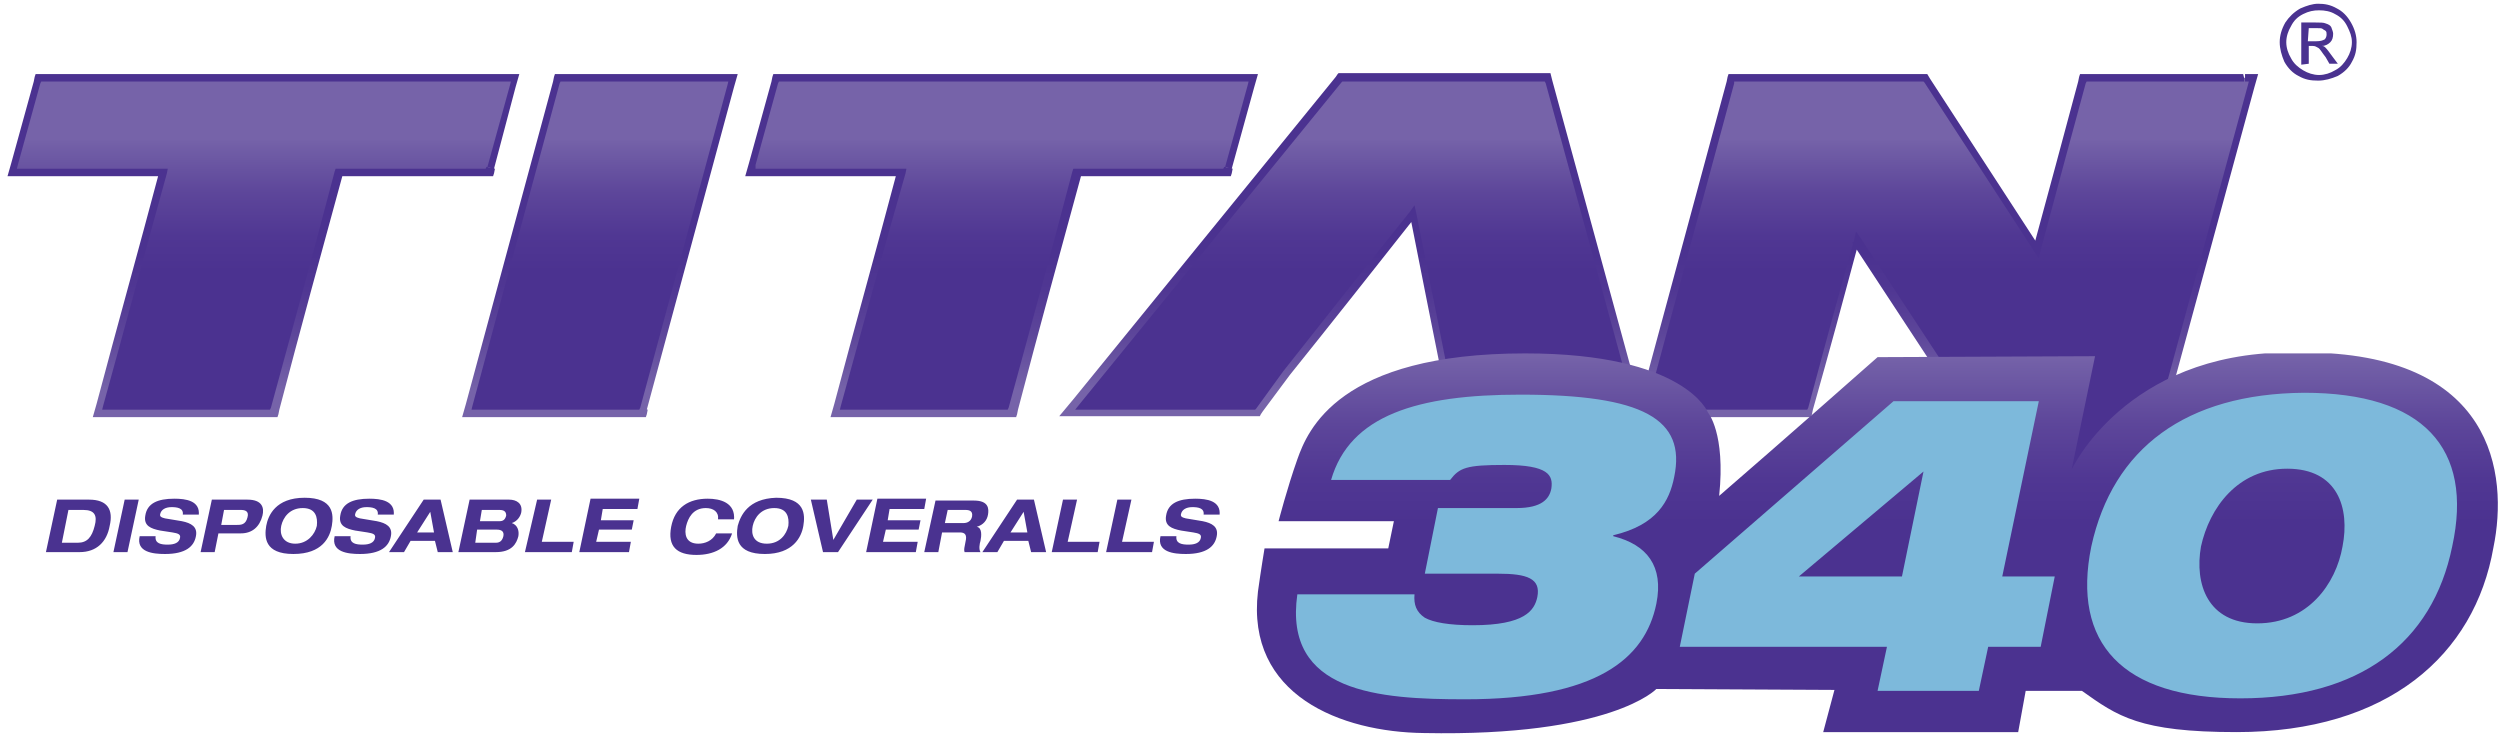
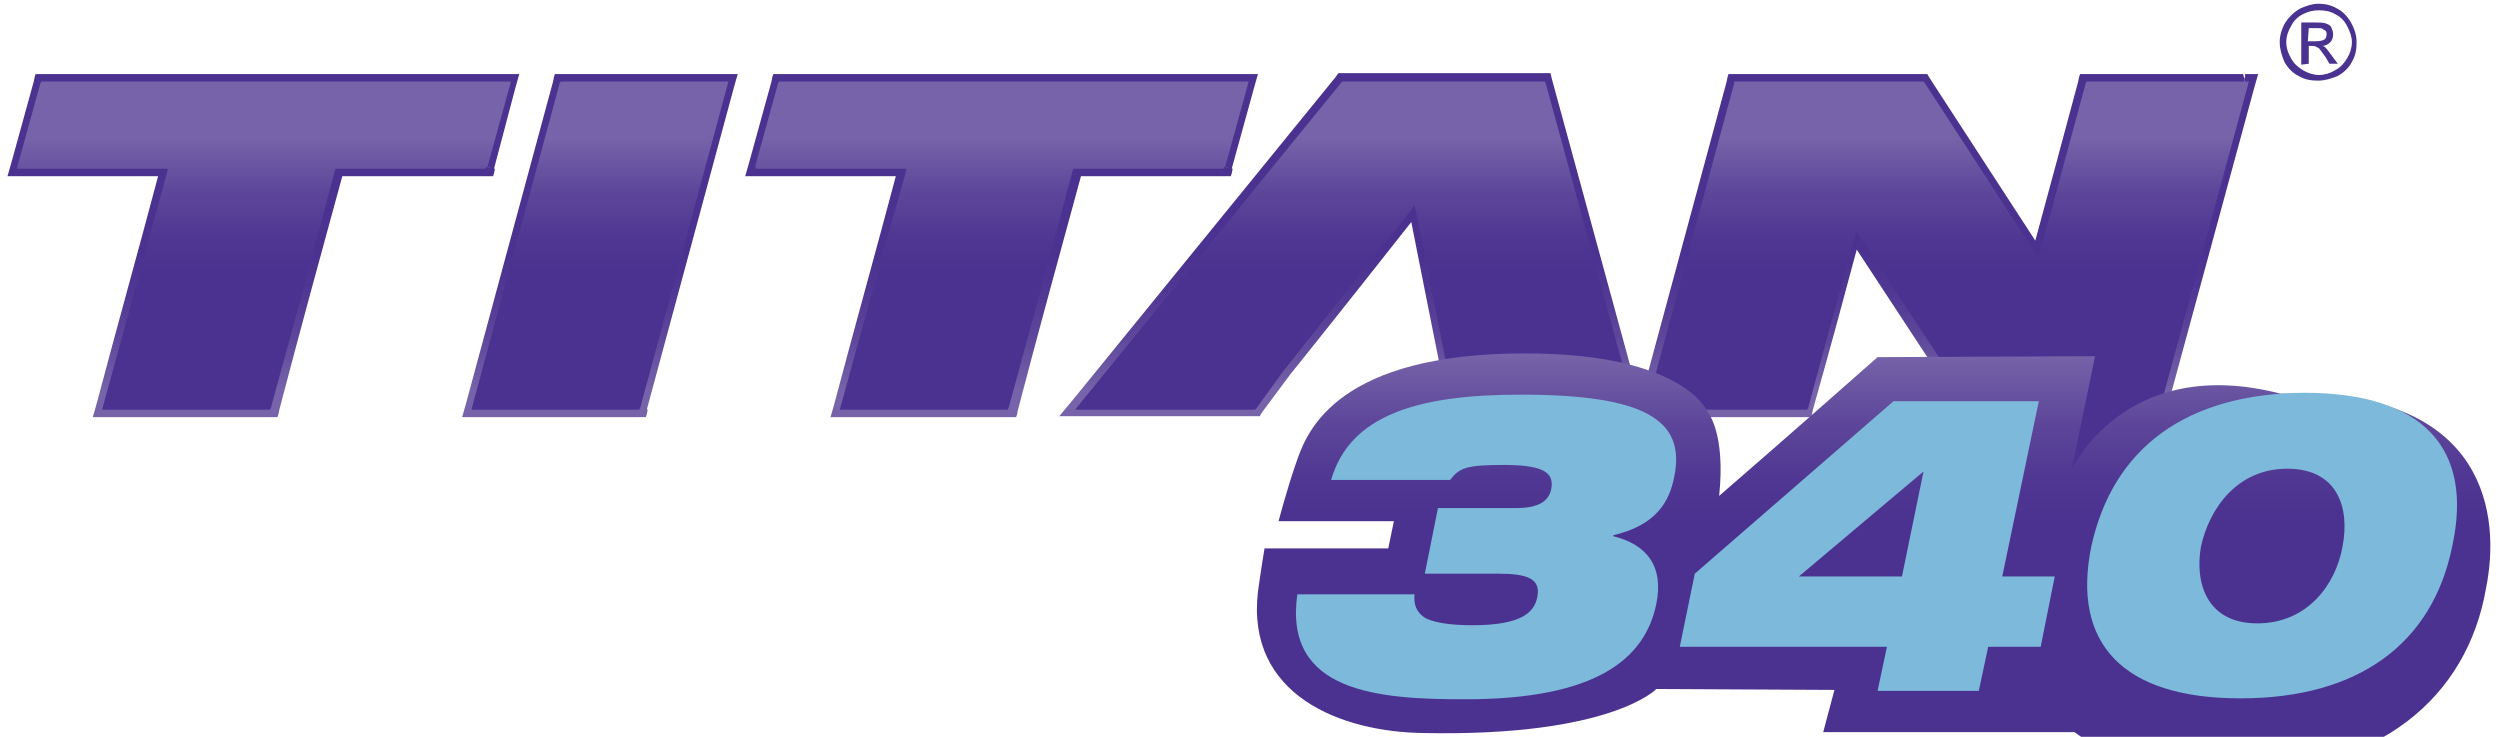
<svg xmlns="http://www.w3.org/2000/svg" xmlns:xlink="http://www.w3.org/1999/xlink" version="1.1" id="Layer_1" x="0px" y="0px" viewBox="0 0 266.7 78.6" style="enable-background:new 0 0 266.7 78.6;" xml:space="preserve">
  <style type="text/css">
	.st0{clip-path:url(#SVGID_2_);fill:#4A3290;}
	.st1{clip-path:url(#SVGID_4_);fill:url(#SVGID_5_);}
	.st2{clip-path:url(#SVGID_7_);fill:url(#SVGID_8_);}
	.st3{clip-path:url(#SVGID_10_);fill:#4A3290;}
	.st4{clip-path:url(#SVGID_12_);fill:url(#SVGID_13_);}
	.st5{clip-path:url(#SVGID_15_);fill:#7DB9DB;}
</style>
  <g>
    <g>
      <g>
        <defs>
          <rect id="SVGID_1_" x="0.4" y="0.4" width="265.9" height="77.8" />
        </defs>
        <clipPath id="SVGID_2_">
          <use xlink:href="#SVGID_1_" style="overflow:visible;" />
        </clipPath>
        <path class="st0" d="M246.3,3h0.8c0.4,0,0.6,0,0.7,0.1c0.1,0.1,0.2,0.1,0.3,0.2c0.1,0.1,0.1,0.2,0.1,0.4s-0.1,0.4-0.2,0.5     c-0.2,0.1-0.4,0.2-0.9,0.2h-0.9L246.3,3L246.3,3z M246.3,6.8V4.9h0.4c0.3,0,0.4,0.1,0.6,0.2c0.2,0.1,0.4,0.5,0.8,1l0.4,0.7h0.9     L248.8,6c-0.3-0.4-0.5-0.7-0.7-0.9c-0.1-0.1-0.2-0.2-0.4-0.2c0.4,0,0.7-0.2,0.9-0.4c0.2-0.2,0.3-0.5,0.3-0.9     c0-0.2-0.1-0.4-0.2-0.7c-0.1-0.2-0.3-0.3-0.6-0.4c-0.2-0.1-0.6-0.1-1.1-0.1h-1.5v4.5L246.3,6.8L246.3,6.8z M249.1,1.5     c0.6,0.3,1,0.7,1.3,1.3s0.5,1.1,0.5,1.7s-0.2,1.2-0.5,1.7s-0.7,1-1.3,1.3C248.6,7.8,248,8,247.4,8s-1.2-0.2-1.7-0.5     s-1-0.7-1.3-1.3c-0.3-0.5-0.5-1.1-0.5-1.7s0.2-1.2,0.5-1.7c0.3-0.6,0.7-1,1.3-1.3s1.1-0.4,1.7-0.4C248,1.1,248.6,1.2,249.1,1.5      M245.4,0.9c-0.7,0.4-1.2,0.9-1.6,1.5c-0.4,0.7-0.6,1.4-0.6,2.1s0.2,1.4,0.5,2.1c0.4,0.7,0.9,1.2,1.5,1.5     c0.7,0.4,1.3,0.5,2.1,0.5c0.7,0,1.4-0.2,2.1-0.5c0.7-0.4,1.2-0.9,1.5-1.5c0.4-0.7,0.5-1.3,0.5-2.1c0-0.7-0.2-1.4-0.6-2.1     c-0.4-0.7-0.9-1.2-1.5-1.5c-0.7-0.4-1.3-0.5-2-0.5C246.7,0.4,246.1,0.6,245.4,0.9" />
      </g>
    </g>
    <g>
      <g>
        <defs>
          <path id="SVGID_3_" d="M164.6,8.3h-21.3H143l-0.2,0.3l-28,34.4l-0.9,1.1h1.5h18.5h0.4l0.2-0.3l2.9-3.9c4.5-5.7,9-11.4,13.5-17      c1.2,6,2.4,12,3.6,18.1c0,0.2,0.1,0.3,0.1,0.5l0.4,2.1l0.1,0.6h0.6H174h0.9l-0.2-0.9l-9.4-34.4l-0.1-0.5L164.6,8.3L164.6,8.3z       M54,8.3H4.6H4L3.9,8.8l-2.4,8.7l-0.2,0.9h0.9h15.1c-2.2,8.3-4.5,16.5-6.7,24.8l-0.2,0.9h0.9h17.3h0.5l0.1-0.5      c2.3-8.4,4.6-16.8,6.8-25.2h15.5H52l0.1-0.5l2.4-8.7l0.2-0.9C54.7,8.3,54,8.3,54,8.3z M77.3,8.3H60h-0.5l-0.1,0.5L50,43.2      l-0.2,0.9h0.9H68h0.5l0.1-0.5L78,9.2l0.2-0.9H77.3z M132.8,8.3H83.3h-0.5l-0.1,0.5l-2.4,8.7L80,18.4h1h15.1      c-2.2,8.3-4.5,16.5-6.7,24.8l-0.2,0.9H90h17.3h0.5l0.1-0.5c2.3-8.4,4.6-16.8,6.8-25.2h15.5h0.5l0.1-0.5l2.4-8.7l0.2-0.9      C133.4,8.3,132.8,8.3,132.8,8.3z M239.4,8.3h-16.6h-0.5l-0.1,0.5c-1.6,5.9-3.2,11.8-4.8,17.8c-3.9-6-7.8-12-11.7-18l-0.2-0.3      H205h-19.8h-0.5l-0.1,0.5l-9.3,34.4l-0.2,0.9h0.9h16.6h0.5l0.1-0.5c1.6-6,3.2-11.9,4.9-17.9c5.7,8.7,11.5,17.5,17.2,26.2      l0.3,0.4l0.5-0.1l12.8-2.8l0.4-0.1l0.1-0.4l10.8-39.7l0.2-0.9C240.4,8.3,239.4,8.3,239.4,8.3z" />
        </defs>
        <clipPath id="SVGID_4_">
          <use xlink:href="#SVGID_3_" style="overflow:visible;" />
        </clipPath>
        <linearGradient id="SVGID_5_" gradientUnits="userSpaceOnUse" x1="-447.203" y1="-120.888" x2="-446.397" y2="-120.888" gradientTransform="matrix(0 -33.129 33.129 0 4125.72 -14773.989)">
          <stop offset="0" style="stop-color:#4B3290" />
          <stop offset="0.466" style="stop-color:#4B3290" />
          <stop offset="0.607" style="stop-color:#503793" />
          <stop offset="0.78" style="stop-color:#5D469A" />
          <stop offset="0.969" style="stop-color:#725FA7" />
          <stop offset="0.995" style="stop-color:#7663A9" />
          <stop offset="1" style="stop-color:#7663A9" />
        </linearGradient>
        <rect x="1.3" y="8.3" class="st1" width="239" height="44" />
      </g>
    </g>
    <g>
      <g>
        <defs>
          <rect id="SVGID_6_" x="0.4" y="0.4" width="265.9" height="77.8" />
        </defs>
        <clipPath id="SVGID_7_">
          <use xlink:href="#SVGID_6_" style="overflow:visible;" />
        </clipPath>
        <linearGradient id="SVGID_8_" gradientUnits="userSpaceOnUse" x1="-454.501" y1="-142.277" x2="-453.695" y2="-142.277" gradientTransform="matrix(2.086050e-15 34.068 -34.068 2.086050e-15 -4726.224 15498.3)">
          <stop offset="0" style="stop-color:#4B3290" />
          <stop offset="0.466" style="stop-color:#4B3290" />
          <stop offset="0.607" style="stop-color:#503793" />
          <stop offset="0.78" style="stop-color:#5D469A" />
          <stop offset="0.969" style="stop-color:#725FA7" />
          <stop offset="0.995" style="stop-color:#7663A9" />
          <stop offset="1" style="stop-color:#7663A9" />
        </linearGradient>
        <path class="st2" d="M52.4,17.9L52,17.8l2.4-8.7l0.1-0.4h-0.4H4.6H4.4L4.3,8.9l0,0l-2.4,8.7l0,0L1.8,18h0.4h15.7l-0.1,0.5     C15.5,26.8,13.3,35,11,43.3l-0.1,0.4h0.4h17.3h0.2l0.1-0.2l0,0c2.3-8.4,4.6-16.8,6.8-25.2l0.1-0.3h15.8h0.2l0.1-0.2L52.4,17.9     l0.4,0.1l-0.1,0.5l-0.1,0.3h-0.8H36.2v-0.4l0.4,0.1c-2.3,8.4-4.6,16.8-6.8,25.2l0,0l-0.1,0.5l-0.1,0.3h-0.8H11.3h-0.9H9.9     l0.4-1.4c2.2-8.3,4.5-16.5,6.7-24.8l0.4,0.1v0.4H2.2H1.3H0.8l0.4-1.4l0,0l2.4-8.7l0.1-0.5l0.1-0.3h0.8H54h0.9h0.5L55,9.3L52.7,18     L52.4,17.9z M68.7,43.6l-0.4-0.1l9.3-34.4l0.1-0.4h-0.4H60h-0.2l-0.1,0.2l0,0l-9.3,34.4l-0.1,0.4h0.4H68h0.2l0.1-0.2l0,0     L68.7,43.6l0.4,0.1L69,44.2l-0.1,0.3H68H50.7h-0.9h-0.5l0.4-1.4L59,8.7l0.1-0.5l0.1-0.3H60h17.3h0.9h0.5l-0.4,1.4L69,43.7l0,0     L68.7,43.6z M131.1,17.9l-0.4-0.1l2.4-8.7l0.1-0.4h-0.4H83.3h-0.2L83,8.9l-2.4,8.7V18H81h15.7l-0.1,0.5     C94.2,26.8,92,35,89.7,43.3l0,0l-0.1,0.4H90h17.3h0.2l0.1-0.2l0,0l0,0c2.3-8.4,4.6-16.8,6.8-25.2l0.1-0.3h15.8h0.2l0.1-0.2     L131.1,17.9l0.4,0.1l-0.1,0.5l-0.1,0.3h-0.8H115v-0.4l0.4,0.1c-2.3,8.4-4.6,16.8-6.8,25.2l0,0l-0.1,0.5l-0.1,0.3h-0.8H90h-0.9     h-0.5l0.4-1.4l0,0c2.2-8.3,4.5-16.5,6.7-24.8l0.4,0.1v0.4H81h-1h-0.5l0.4-1.4l2.4-8.7l0.1-0.5l0.1-0.3h0.8h49.5h0.9h0.5l-0.4,1.4     l-2.4,8.7L131.1,17.9z M155.5,44.1v-0.4H174h0.4l-0.1-0.4l-9.4-34.4l-0.1-0.2h-0.2h-21.3h-0.1l-0.1,0.1l-28,34.4l-0.4,0.5h0.6     h18.5h0.1l0.1-0.1l2.9-4l0,0c4.5-5.7,9-11.4,13.5-17l0.5-0.7l0.2,0.9c1.2,6,2.4,12,3.6,18.1l0,0l0,0c0,0.2,0.1,0.3,0.1,0.5     l-0.4,0.1l0.4-0.1l0.4,2.1v0.2h0.2v0.4v0.4H155h-0.3l-0.2-0.9l0,0l-0.4-2.1l0,0c0-0.2-0.1-0.3-0.1-0.5l0,0     c-1.2-6-2.4-12-3.6-18.1l0.4-0.1l0.3,0.2c-4.5,5.7-9,11.4-13.5,17l-0.3-0.2l0.3,0.2l-2.9,3.9l-0.2,0.3l-0.1,0.2h-0.6h-18.5H113     l1.5-1.8l28-34.4l0.2-0.3l0.1-0.1h0.5h21.3h0.5h0.3l0.2,0.8L175,43l0.4,1.4H174h-18.5V44.1z M239.4,8.3v0.4h-16.6h-0.2l-0.1,0.2     c-1.6,5.9-3.2,11.8-4.8,17.8l-0.2,0.9l-0.5-0.8c-3.9-6-7.8-12-11.7-18l-0.1-0.1H205h-19.8H185v0.2l-9.3,34.4l-0.1,0.4h0.4h16.6     h0.2l0.1-0.2l0,0l0,0c1.6-6,3.2-11.9,4.9-17.9l0.2-0.9l0.5,0.7c5.7,8.7,11.5,17.5,17.2,26.2l0,0l0.1,0.2h0.2l12.8-2.8h0.2v-0.2     l10.8-39.7l0.1-0.4h-0.4V8.3V7.9h0.9h0.5l-0.4,1.4L229.7,49l-0.1,0.4l-0.1,0.2l-0.7,0.1L216,52.5l-0.5,0.1l-0.3,0.1l-0.4-0.6l0,0     l0,0c-5.7-8.7-11.5-17.5-17.2-26.2l0.3-0.2l0.4,0.1c-1.6,6-3.2,11.9-4.9,17.9l0,0l-0.1,0.5l-0.1,0.3h-0.8h-16.6H175h-0.5l0.4-1.4     l9.3-34.4l0.1-0.5l0.1-0.3h0.8H205h0.4h0.2l0.3,0.5c3.9,6,7.8,12,11.7,18l-0.3,0.2l-0.4-0.1c1.6-5.9,3.2-11.8,4.8-17.8l0.1-0.5     l0.1-0.3h0.8h16.6L239.4,8.3L239.4,8.3z" />
      </g>
      <g>
        <defs>
-           <rect id="SVGID_9_" x="0.4" y="0.4" width="265.9" height="77.8" />
-         </defs>
+           </defs>
        <clipPath id="SVGID_10_">
          <use xlink:href="#SVGID_9_" style="overflow:visible;" />
        </clipPath>
        <path class="st3" d="M130.1,55c0.2-1.6-1.4-1.8-2.6-1.8c-1.8,0-2.9,0.5-3.1,1.8c-0.2,1.1,0.6,1.4,1.6,1.6l1.3,0.2     c0.6,0.1,0.9,0.2,0.8,0.6c-0.1,0.5-0.6,0.7-1.3,0.7c-0.7,0-1.4-0.1-1.3-0.9h-1.7c-0.4,1.7,1.4,1.9,2.7,1.9c2.2,0,3.1-0.8,3.3-1.9     c0.2-1-0.5-1.4-1.5-1.6l-1.8-0.3c-0.4-0.1-0.6-0.2-0.5-0.5c0.1-0.4,0.5-0.7,1.2-0.7c0.6,0,1.3,0.1,1.2,0.8h1.7V55z M118,58.9h4.9     l0.2-1.1h-3.4l1-4.5h-1.5L118,58.9z M112.2,58.9h4.9l0.2-1.1h-3.4l1-4.5h-1.5L112.2,58.9z M110,58.9h1.6l-1.3-5.6h-1.8l-3.7,5.6     h1.6l0.7-1.2h2.6L110,58.9z M109.6,56.8h-1.8l1.4-2.2L109.6,56.8z M98.6,58.9h1.5l0.4-2.1h1.9c0.5,0,0.8,0.2,0.6,1     c-0.1,0.6-0.2,0.8-0.1,1.1h1.7c-0.2-0.3-0.1-0.9,0-1.2c0.1-0.5,0.2-1.4-0.4-1.5l0,0c0.7-0.2,1.1-0.7,1.2-1.3s0.1-1.5-1.5-1.5     h-4.1L98.6,58.9z M101.1,54.4h1.9c0.4,0,0.8,0.1,0.7,0.7c-0.1,0.5-0.5,0.7-0.9,0.7h-2L101.1,54.4z M92.4,58.9h5.3l0.2-1.1h-3.7     l0.3-1.3H98l0.2-1h-3.5l0.2-1.2h3.7l0.2-1.1h-5.2L92.4,58.9z M87.8,58.9h1.6l3.7-5.6h-1.7l-2.5,4.3l-0.7-4.3h-1.7L87.8,58.9z      M80.3,56.1c0.2-0.9,0.9-1.9,2.3-1.9s1.6,1,1.5,1.9C83.9,57,83.2,58,81.8,58C80.4,58,80.1,57,80.3,56.1 M78.7,56.1     c-0.2,1.2-0.2,3,2.9,3c3,0,3.9-1.8,4.1-3s0.2-3-2.9-3C79.8,53.2,79,55,78.7,56.1 M78.3,55.5c0.2-1.9-1.5-2.3-2.8-2.3     c-2,0-3.5,0.9-3.9,3s0.6,3,2.7,3c1.8,0,3.3-0.7,3.8-2.3h-1.7C76,57.7,75.2,58,74.5,58c-1.4,0-1.5-1.1-1.3-1.9     c0.2-0.8,0.7-1.9,2.1-1.9c0.8,0,1.4,0.4,1.3,1.2h1.7V55.5z M61.8,58.9h5.3l0.2-1.1h-3.7l0.3-1.3h3.5l0.2-1h-3.5l0.2-1.2H68     l0.2-1.1H63L61.8,58.9z M56,58.9h5l0.2-1.1h-3.4l1-4.5h-1.5L56,58.9z M51.4,54.4h1.9c0.6,0,0.7,0.3,0.7,0.6     c-0.1,0.4-0.3,0.6-0.7,0.6h-2.1L51.4,54.4z M48.9,58.9h4c1.7,0,2.2-0.9,2.4-1.7c0.1-0.6-0.1-1.2-0.7-1.4l0,0     c0.6-0.2,0.9-0.7,1-1.1c0.2-1-0.5-1.4-1.3-1.4h-4.2L48.9,58.9z M50.9,56.5H53c0.5,0,0.8,0.2,0.7,0.7c-0.1,0.4-0.3,0.7-0.8,0.7     h-2.2L50.9,56.5z M46.7,58.9h1.6L47,53.3h-1.8l-3.7,5.6h1.6l0.7-1.2h2.6L46.7,58.9z M46.3,56.8h-1.8l1.4-2.2L46.3,56.8z M42,55     c0.2-1.6-1.4-1.8-2.6-1.8c-1.8,0-2.9,0.5-3.1,1.8c-0.2,1.1,0.6,1.4,1.6,1.6l1.3,0.2c0.6,0.1,0.9,0.2,0.8,0.6     c-0.1,0.5-0.6,0.7-1.3,0.7s-1.4-0.1-1.3-0.9h-1.7c-0.4,1.7,1.4,1.9,2.7,1.9c2.2,0,3.1-0.8,3.3-1.9c0.2-1-0.5-1.4-1.5-1.6     l-1.8-0.3c-0.4-0.1-0.6-0.2-0.5-0.5c0.1-0.4,0.5-0.7,1.2-0.7c0.6,0,1.3,0.1,1.2,0.8H42V55z M30,56.1c0.2-0.9,0.9-1.9,2.3-1.9     c1.4,0,1.6,1,1.5,1.9c-0.2,0.9-1,1.9-2.3,1.9S29.8,57,30,56.1 M28.4,56.1c-0.2,1.2-0.2,3,2.9,3s3.9-1.8,4.1-3     c0.2-1.2,0.2-3-2.9-3S28.6,55,28.4,56.1 M21.4,58.9h1.5l0.4-2h2.4c1.2,0,2-0.7,2.3-1.9c0.2-0.8,0-1.7-1.6-1.7h-3.8L21.4,58.9z      M23.9,54.4h1.8c0.4,0,0.9,0.1,0.7,0.8C26.2,56,25.7,56,25.2,56h-1.6L23.9,54.4z M21.2,55c0.2-1.6-1.4-1.8-2.6-1.8     c-1.8,0-2.9,0.5-3.1,1.8c-0.2,1.1,0.6,1.4,1.6,1.6l1.3,0.2c0.6,0.1,0.9,0.2,0.8,0.6c-0.1,0.5-0.6,0.7-1.3,0.7     c-0.7,0-1.4-0.1-1.3-0.9h-1.7c-0.4,1.7,1.4,1.9,2.7,1.9c2.2,0,3.1-0.8,3.3-1.9c0.2-1-0.5-1.4-1.5-1.6l-1.8-0.3     c-0.4-0.1-0.6-0.2-0.5-0.5c0.1-0.4,0.5-0.7,1.2-0.7c0.6,0,1.3,0.1,1.2,0.8h1.7V55z M12.1,58.9h1.5l1.2-5.6h-1.5L12.1,58.9z      M4.9,58.9h3.6c1.8,0,2.9-1.1,3.2-2.8c0.4-1.7-0.2-2.8-2.2-2.8H6.1L4.9,58.9z M7.3,54.4h1.6c1.2,0,1.5,0.6,1.2,1.7     c-0.3,1.2-0.8,1.8-1.8,1.8H6.6L7.3,54.4z" />
      </g>
    </g>
    <g>
      <g>
        <defs>
-           <path id="SVGID_11_" d="M221,50.1l2.5-12.1l-23.2,0.1c0,0-10.3,9.1-16.9,14.8c0.7-6.7-1.2-8.9-1.2-8.9s-2.4-6.3-19.5-6.3      c-19.9,0-23.2,8.2-24.3,11.3s-2,6.6-2,6.6h12.3l-0.6,2.9h-13.2c0,0-0.4,2.4-0.7,4.6c-1.3,11.1,8.9,15,17.7,15.1      c20,0.4,24.8-4.7,24.8-4.7l19,0.1l-1.2,4.5h20.8l0.8-4.4h6c3.8,2.7,6.1,4.4,16.5,4.4c16.1,0,25.4-8.2,27.4-19.7      c1.6-7.8,0.1-20.8-20.3-20.8c-0.5,0-1.1,0-1.6,0C226.7,37.7,221,50.1,221,50.1" />
+           <path id="SVGID_11_" d="M221,50.1l2.5-12.1l-23.2,0.1c0,0-10.3,9.1-16.9,14.8c0.7-6.7-1.2-8.9-1.2-8.9s-2.4-6.3-19.5-6.3      c-19.9,0-23.2,8.2-24.3,11.3s-2,6.6-2,6.6h12.3l-0.6,2.9h-13.2c0,0-0.4,2.4-0.7,4.6c-1.3,11.1,8.9,15,17.7,15.1      c20,0.4,24.8-4.7,24.8-4.7l19,0.1l-1.2,4.5h20.8h6c3.8,2.7,6.1,4.4,16.5,4.4c16.1,0,25.4-8.2,27.4-19.7      c1.6-7.8,0.1-20.8-20.3-20.8c-0.5,0-1.1,0-1.6,0C226.7,37.7,221,50.1,221,50.1" />
        </defs>
        <clipPath id="SVGID_12_">
          <use xlink:href="#SVGID_11_" style="overflow:visible;" />
        </clipPath>
        <linearGradient id="SVGID_13_" gradientUnits="userSpaceOnUse" x1="-447.826" y1="-122.123" x2="-447.02" y2="-122.123" gradientTransform="matrix(0 -41.907 41.907 0 5317.969 -18695.469)">
          <stop offset="0" style="stop-color:#4B3290" />
          <stop offset="0.466" style="stop-color:#4B3290" />
          <stop offset="0.607" style="stop-color:#503793" />
          <stop offset="0.78" style="stop-color:#5D469A" />
          <stop offset="0.969" style="stop-color:#725FA7" />
          <stop offset="0.995" style="stop-color:#7663A9" />
          <stop offset="1" style="stop-color:#7663A9" />
        </linearGradient>
        <rect x="132.9" y="37.7" class="st4" width="134.6" height="40.9" />
      </g>
    </g>
    <g>
      <g>
        <defs>
          <rect id="SVGID_14_" x="0.4" y="0.4" width="265.9" height="77.8" />
        </defs>
        <clipPath id="SVGID_15_">
          <use xlink:href="#SVGID_14_" style="overflow:visible;" />
        </clipPath>
        <path class="st5" d="M152,61.2h7.8c3.1,0,4.6,0.5,4.2,2.5c-0.3,1.4-1.3,3-6.9,3c-2.5,0-4.2-0.3-5.1-0.8c-0.9-0.6-1.2-1.4-1.1-2.5     h-12.5c-1.5,10.5,8.7,11.2,17.9,11.2c14,0,19.2-4.3,20.4-10.2c0.8-4-1-6.3-4.6-7.2v-0.1c4.7-1.1,6-3.7,6.5-6.2     c1.3-6.2-3.3-8.8-16.4-8.8c-11,0-18.2,2.2-20.2,9.1h12.7c1-1.3,1.7-1.6,5.8-1.6c4.7,0,5.2,1.1,5,2.5c-0.2,1.1-1,2.1-3.7,2.1h-8.4     L152,61.2z M202.9,61.5h-11l13.3-11.2L202.9,61.5z M179.2,69h22.1l-1,4.7h10.8l1-4.7h5.6l1.5-7.5h-5.6l3.9-18.7H202l-21.2,18.4     L179.2,69z M223.1,58.3c-2.1,10.3,3.3,16.2,15.9,16.2c12.7,0,20.5-5.9,22.6-16.2c2.3-10.5-3.1-16.4-15.8-16.4     C233.2,42,225.4,47.8,223.1,58.3 M234.8,58.3c0.9-4.1,3.9-8.3,9.2-8.3c5.4,0,6.7,4.2,5.9,8.3c-0.7,4-3.7,8.2-9.1,8.2     C235.5,66.5,234.1,62.3,234.8,58.3" />
      </g>
    </g>
  </g>
</svg>